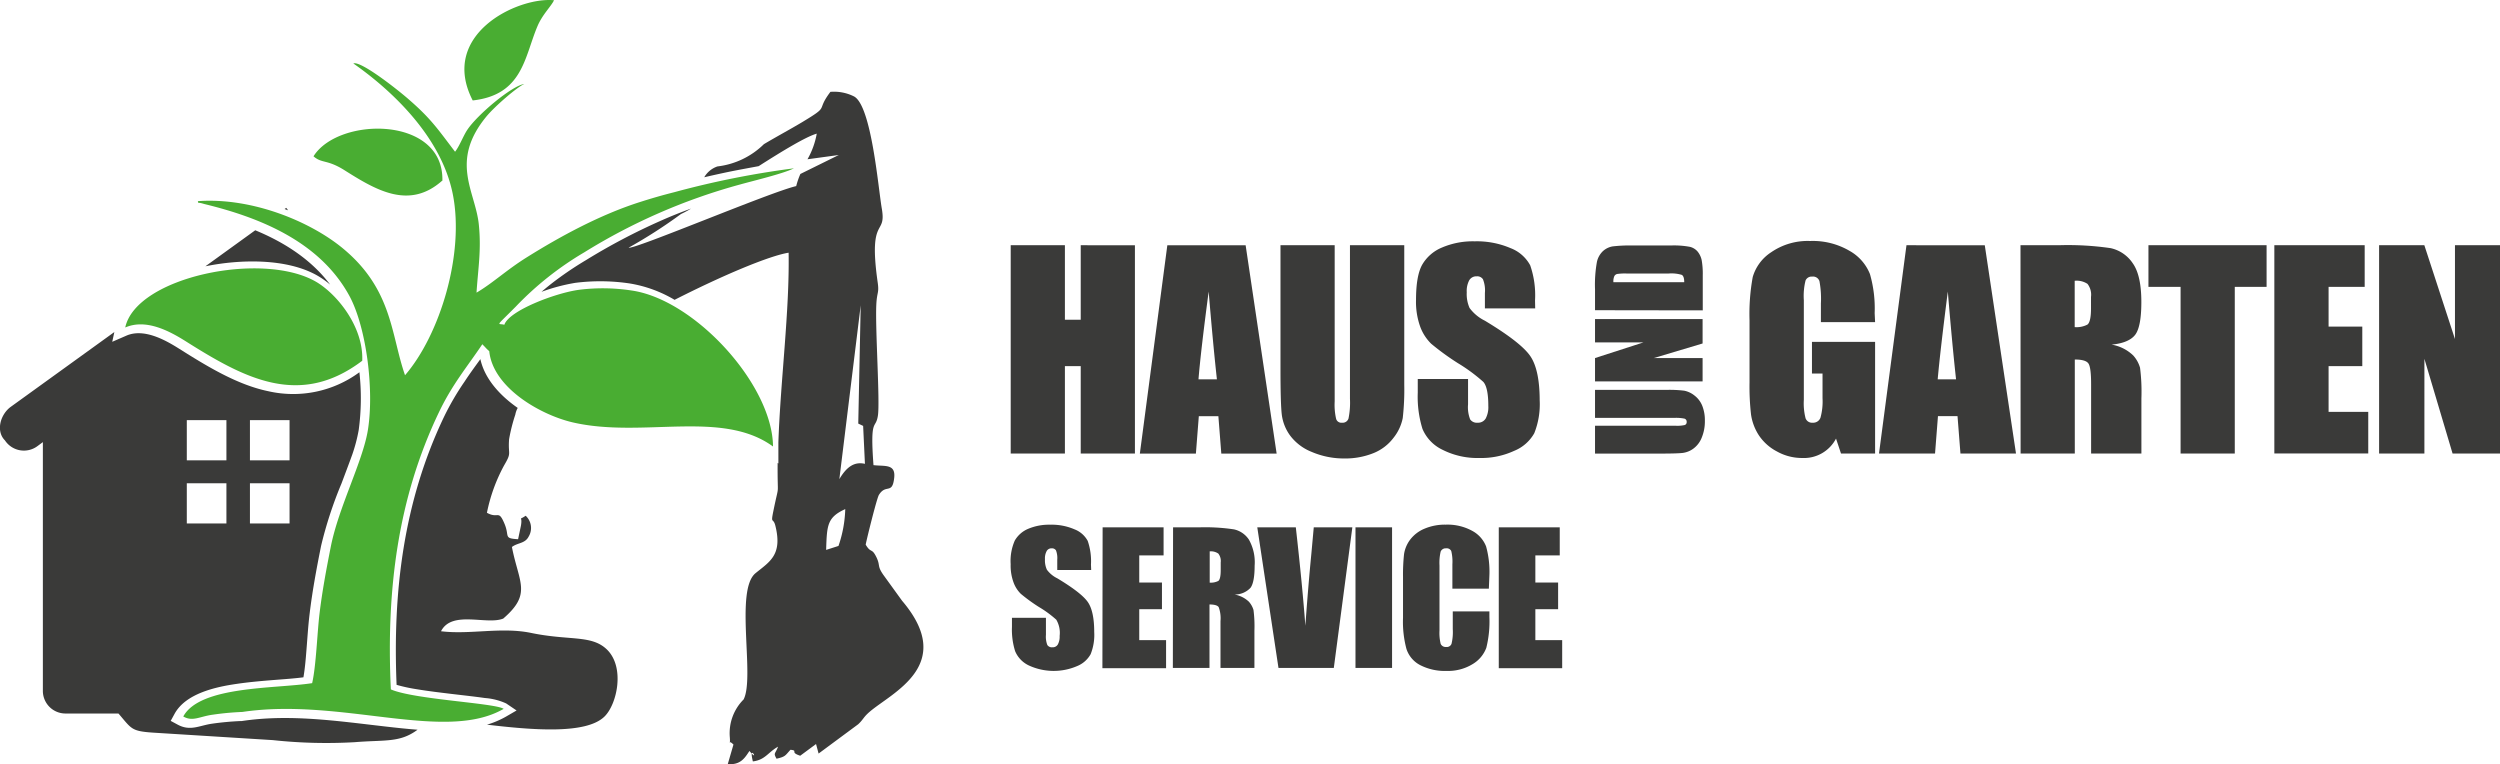
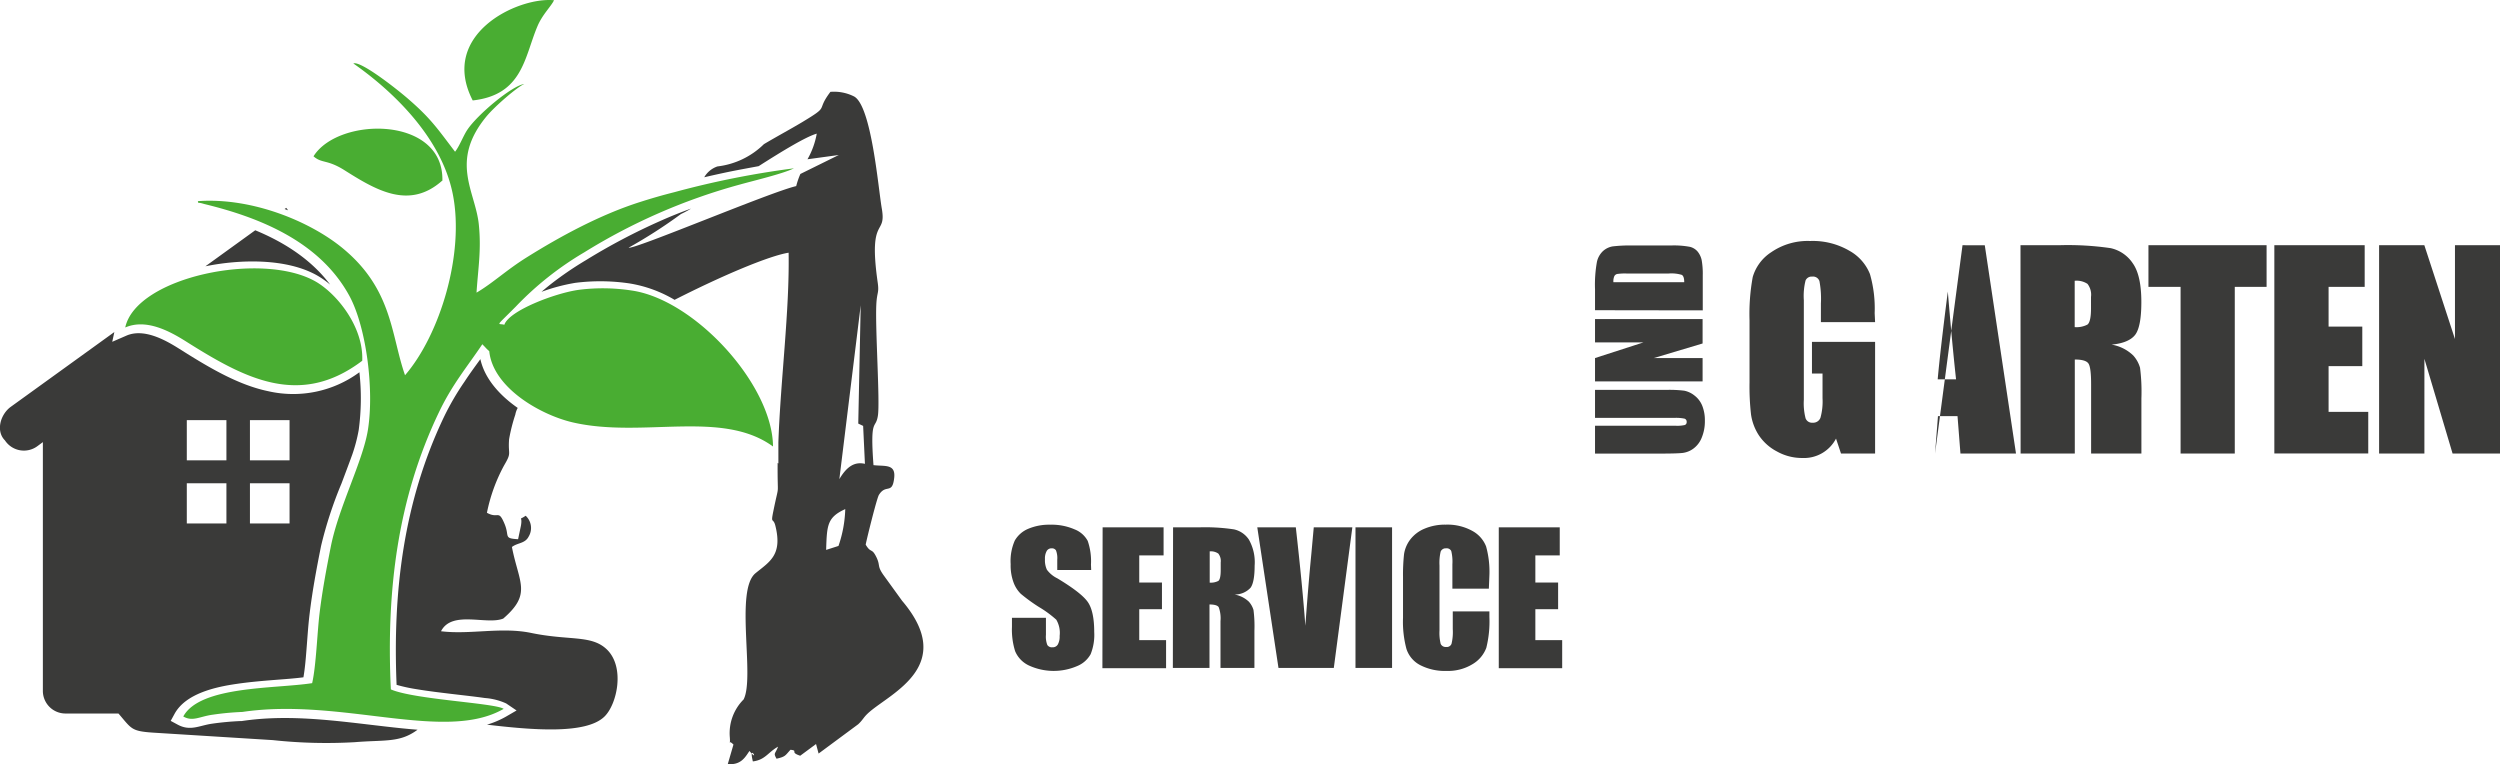
<svg xmlns="http://www.w3.org/2000/svg" viewBox="0 0 461.31 141.05">
-   <path d="M283.28,56.91H274V54.07a5.52,5.52,0,0,0-.36-2.54,1.26,1.26,0,0,0-1.17-.54,1.5,1.5,0,0,0-1.36.73,4.23,4.23,0,0,0-.46,2.22,6.37,6.37,0,0,0,.52,2.89A7.79,7.79,0,0,0,274,59.18q6.64,4,8.37,6.52t1.74,8.18a14.43,14.43,0,0,1-1,6.06,7.43,7.43,0,0,1-3.71,3.25A14.45,14.45,0,0,1,273,84.51,14.26,14.26,0,0,1,266.19,83a7.5,7.5,0,0,1-3.71-3.86,20.09,20.09,0,0,1-.87-6.68V69.94h9.28v4.67a6.22,6.22,0,0,0,.39,2.78,1.5,1.5,0,0,0,1.38.61,1.64,1.64,0,0,0,1.49-.78,4.51,4.51,0,0,0,.48-2.32c0-2.26-.31-3.74-.92-4.43A31.15,31.15,0,0,0,269,67a47,47,0,0,1-4.92-3.58,8.57,8.57,0,0,1-2-3.09,13.57,13.57,0,0,1-.79-5q0-4.41,1.12-6.45a7.52,7.52,0,0,1,3.64-3.19,14.45,14.45,0,0,1,6.07-1.16,15.76,15.76,0,0,1,6.62,1.26,6.91,6.91,0,0,1,3.62,3.17,16.87,16.87,0,0,1,.89,6.49ZM259.12,45.25V71a46.6,46.6,0,0,1-.28,6.14,8.48,8.48,0,0,1-1.69,3.63,8.68,8.68,0,0,1-3.68,2.83,13.93,13.93,0,0,1-5.4,1A15.11,15.11,0,0,1,242,83.37a9.18,9.18,0,0,1-3.94-3,8.26,8.26,0,0,1-1.54-3.87c-.16-1.35-.24-4.2-.24-8.53V45.25h10V74.08a11.47,11.47,0,0,0,.27,3.22,1,1,0,0,0,1.08.7,1.13,1.13,0,0,0,1.2-.77,14.48,14.48,0,0,0,.27-3.64V45.25ZM224.55,70q-.72-6.54-1.52-16.2-1.47,11.09-1.88,16.2Zm5.3-24.74,5.72,38.44H225.36l-.54-6.9h-3.61l-.54,6.9H210.33l5.07-38.44Zm-20.43,0V83.69h-10V67.56H196.5V83.69h-10V45.25h10V59h2.92V45.25Z" fill="#3a3a39" />
-   <path d="M461.31,45.25V83.69h-8.75l-5.2-17.48V83.69H439V45.25h8.35L453,62.56V45.25Zm-41.64,0h16.67v7.68h-6.66v7.34h6.22v7.29h-6.22V76H437v7.68H419.67Zm-1.43,0v7.68h-5.87V83.69h-10V52.93h-5.93V45.25Zm-35.41,6.56v8.55a4.31,4.31,0,0,0,2.34-.46c.44-.31.67-1.31.67-3V54.79a3.25,3.25,0,0,0-.65-2.41A3.63,3.63,0,0,0,382.83,51.81Zm-10-6.56h7.07a54.61,54.61,0,0,1,9.57.54,6.6,6.6,0,0,1,4.08,2.8c1.06,1.49,1.58,3.88,1.58,7.15q0,4.48-1.11,6c-.74,1-2.21,1.65-4.39,1.85a7.56,7.56,0,0,1,4,2,5.75,5.75,0,0,1,1.26,2.27,35.13,35.13,0,0,1,.25,5.68V83.69h-9.28V70.9c0-2.06-.16-3.33-.49-3.82s-1.15-.74-2.52-.74V83.69h-10ZM360.94,70q-.72-6.54-1.52-16.2Q358,64.88,357.55,70Zm5.3-24.74L372,83.69H361.75l-.54-6.9H357.6l-.54,6.9H346.72l5.07-38.44ZM346,59.44h-10V56a17.59,17.59,0,0,0-.27-4.13,1.24,1.24,0,0,0-1.33-.83,1.22,1.22,0,0,0-1.23.71,11.74,11.74,0,0,0-.32,3.65V73.78a11.11,11.11,0,0,0,.32,3.4,1.26,1.26,0,0,0,1.3.82,1.43,1.43,0,0,0,1.45-.92,11.26,11.26,0,0,0,.38-3.61V68.92h-1.95V63.08H346V83.69h-6.29l-.92-2.76a6.66,6.66,0,0,1-6.23,3.58,9.44,9.44,0,0,1-4.7-1.22,9,9,0,0,1-3.33-3,9.54,9.54,0,0,1-1.42-3.78,45.56,45.56,0,0,1-.28-5.94V59.12a38,38,0,0,1,.59-8,8.18,8.18,0,0,1,3.4-4.57A11.86,11.86,0,0,1,334,44.47a13.4,13.4,0,0,1,7.27,1.81,8.52,8.52,0,0,1,3.78,4.29,22.92,22.92,0,0,1,.87,7.21Z" fill="#3a3a39" />
+   <path d="M461.31,45.25V83.69h-8.75l-5.2-17.48V83.69H439V45.25h8.35L453,62.56V45.25Zm-41.64,0h16.67v7.68h-6.66v7.34h6.22v7.29h-6.22V76H437v7.68H419.67Zm-1.43,0v7.68h-5.87V83.69h-10V52.93h-5.93V45.25Zm-35.41,6.56v8.55a4.31,4.31,0,0,0,2.34-.46c.44-.31.67-1.31.67-3V54.79a3.25,3.25,0,0,0-.65-2.41A3.63,3.63,0,0,0,382.83,51.81Zm-10-6.56h7.07a54.61,54.61,0,0,1,9.57.54,6.6,6.6,0,0,1,4.08,2.8c1.06,1.49,1.58,3.88,1.58,7.15q0,4.48-1.11,6c-.74,1-2.21,1.65-4.39,1.85a7.56,7.56,0,0,1,4,2,5.75,5.75,0,0,1,1.26,2.27,35.13,35.13,0,0,1,.25,5.68V83.69h-9.28V70.9c0-2.06-.16-3.33-.49-3.82s-1.15-.74-2.52-.74V83.69h-10ZM360.94,70q-.72-6.54-1.52-16.2Q358,64.88,357.55,70Zm5.3-24.74L372,83.69H361.75l-.54-6.9H357.6l-.54,6.9l5.07-38.44ZM346,59.44h-10V56a17.59,17.59,0,0,0-.27-4.13,1.24,1.24,0,0,0-1.33-.83,1.22,1.22,0,0,0-1.23.71,11.74,11.74,0,0,0-.32,3.65V73.78a11.11,11.11,0,0,0,.32,3.4,1.26,1.26,0,0,0,1.3.82,1.43,1.43,0,0,0,1.45-.92,11.26,11.26,0,0,0,.38-3.61V68.92h-1.95V63.08H346V83.69h-6.29l-.92-2.76a6.66,6.66,0,0,1-6.23,3.58,9.44,9.44,0,0,1-4.7-1.22,9,9,0,0,1-3.33-3,9.54,9.54,0,0,1-1.42-3.78,45.56,45.56,0,0,1-.28-5.94V59.12a38,38,0,0,1,.59-8,8.18,8.18,0,0,1,3.4-4.57A11.86,11.86,0,0,1,334,44.47a13.4,13.4,0,0,1,7.27,1.81,8.52,8.52,0,0,1,3.78,4.29,22.92,22.92,0,0,1,.87,7.21Z" fill="#3a3a39" />
  <path d="M276.56,97.31h11.25v5.18h-4.5v5h4.2v4.92h-4.2v5.71h4.95v5.18h-11.7Zm-1.83,11.31H268v-4.5a8.3,8.3,0,0,0-.21-2.45.93.93,0,0,0-.95-.49,1,1,0,0,0-1,.59,9.11,9.11,0,0,0-.22,2.57v12a8.49,8.49,0,0,0,.22,2.47,1,1,0,0,0,1,.57.93.93,0,0,0,1-.58,9.23,9.23,0,0,0,.23-2.71v-3.27h6.76v1a20.3,20.3,0,0,1-.57,5.72,5.89,5.89,0,0,1-2.52,3,8.63,8.63,0,0,1-4.79,1.26,9.92,9.92,0,0,1-4.89-1.07,5.15,5.15,0,0,1-2.54-3,19.37,19.37,0,0,1-.63-5.71v-7.57a35.32,35.32,0,0,1,.19-4.2,5.93,5.93,0,0,1,1.15-2.7,6.39,6.39,0,0,1,2.64-2,9.66,9.66,0,0,1,3.88-.74,9.48,9.48,0,0,1,4.92,1.15,5.55,5.55,0,0,1,2.55,2.87,17.45,17.45,0,0,1,.61,5.35ZM256.87,97.31v25.94h-6.75V97.31Zm-7.33,0-3.42,25.94H235.91L232,97.31h7.11q1.21,10.74,1.76,18.15.54-7.5,1.11-13.31l.44-4.84Zm-26.32,4.43v5.77a3,3,0,0,0,1.58-.31c.3-.21.45-.89.45-2v-1.42a2.21,2.21,0,0,0-.44-1.63A2.41,2.41,0,0,0,223.22,101.74Zm-6.76-4.43h4.78a35.8,35.8,0,0,1,6.45.37,4.44,4.44,0,0,1,2.76,1.89,8.5,8.5,0,0,1,1.06,4.82c0,2-.25,3.37-.75,4.06a3.93,3.93,0,0,1-3,1.25,5.12,5.12,0,0,1,2.69,1.33,4,4,0,0,1,.85,1.53,23.21,23.21,0,0,1,.17,3.84v6.85h-6.26v-8.63a5.92,5.92,0,0,0-.33-2.58c-.21-.33-.78-.5-1.7-.5v11.71h-6.76Zm-13,0h11.25v5.18h-4.49v5h4.19v4.92h-4.19v5.71h4.95v5.18H203.42Zm-2.11,7.87h-6.26v-1.91a3.93,3.93,0,0,0-.24-1.72.88.88,0,0,0-.8-.37,1,1,0,0,0-.91.5,2.81,2.81,0,0,0-.32,1.5,4.18,4.18,0,0,0,.36,1.95,5.24,5.24,0,0,0,1.91,1.58q4.48,2.69,5.65,4.4t1.17,5.52a9.53,9.53,0,0,1-.66,4.08,5,5,0,0,1-2.5,2.2,10.93,10.93,0,0,1-8.93-.13,5.1,5.1,0,0,1-2.5-2.61,13.29,13.29,0,0,1-.59-4.5V114H193v3.15a4.23,4.23,0,0,0,.26,1.87,1,1,0,0,0,.94.42,1.07,1.07,0,0,0,1-.53,3,3,0,0,0,.33-1.56,4.8,4.8,0,0,0-.62-3A20.16,20.16,0,0,0,191.7,112a31.32,31.32,0,0,1-3.33-2.42,5.67,5.67,0,0,1-1.34-2.09,9,9,0,0,1-.54-3.39,9.38,9.38,0,0,1,.76-4.35,5.13,5.13,0,0,1,2.45-2.16,9.88,9.88,0,0,1,4.09-.77,10.58,10.58,0,0,1,4.47.85,4.67,4.67,0,0,1,2.45,2.14,11.51,11.51,0,0,1,.6,4.37Z" fill="#3a3a39" />
  <path d="M297.71,52.07h13.07q0-1.09-.45-1.35a6.65,6.65,0,0,0-2.43-.25h-7.72a10.49,10.49,0,0,0-1.74.08.8.8,0,0,0-.55.39,2.41,2.41,0,0,0-.18,1.13m-3.39,5.17V53.38a23.75,23.75,0,0,1,.35-5.05,3.85,3.85,0,0,1,1.12-2,3.56,3.56,0,0,1,1.75-.86,27.13,27.13,0,0,1,3.78-.17h6.95a16,16,0,0,1,3.57.25,2.7,2.7,0,0,1,1.41.87A3.77,3.77,0,0,1,314,48a14.31,14.31,0,0,1,.2,2.77v6.5Zm0,1.63h19.85v4.51l-9,2.69h9v4.31H294.32V66.07l8.94-2.89h-8.94Zm0,13.07h13.27a22.65,22.65,0,0,1,3.17.15,4.35,4.35,0,0,1,1.88.87,4.48,4.48,0,0,1,1.46,1.9,7.21,7.21,0,0,1,.49,2.79,7.84,7.84,0,0,1-.59,3.13,4.61,4.61,0,0,1-1.53,2,4.22,4.22,0,0,1-2,.8q-1.05.12-4.41.12H294.32V78.56h14.89a6.21,6.21,0,0,0,1.66-.13.54.54,0,0,0,.36-.56.58.58,0,0,0-.4-.62,7.58,7.58,0,0,0-1.88-.14H294.32Z" fill="#3a3a39" />
  <path d="M34.47,89.17h7.31v7.42H34.47Zm11.65,0h7.31v7.42H46.12Zm0-11.65h7.31v7.42H46.12Zm-11.65,0h7.31v7.42H34.47Zm120.25,23.22a22.66,22.66,0,0,0,1.25-6.8c-3.36,1.53-3.38,3-3.53,7.53Zm4.1-44.4-.45,21.82.9.43.33,7c-2.19-.51-3.57.89-4.72,2.82Zm-34.37-1c9-4.58,17.51-8.14,21.07-8.71.18,10.84-1.5,23.55-1.89,35,0,.32,0,.65,0,1l0,2.9-.14-.11c-.05,7.1.39,3.1-.77,8.8-.55,2.67-.05,1.15.36,2.82,1.34,5.41-1.11,6.63-3.67,8.73-3.85,3.16-.08,19.24-2.2,23.3a8.8,8.8,0,0,0-2.54,7c.16,2-.51.12.67,1.32L134.29,141c2.39.18,3.16-1.17,4-2.43,2,2.41-.24-1.69.63,1.93,2.31-.29,2.8-1.7,4.65-2.72-.53,1.41-.9,1.11-.28,2.22,1.68-.38,1.59-.59,2.57-1.65,1.56.17-.24.44,1.8,1.1l2.92-2.16.47,1.76,7.31-5.41c1-.94.92-1.27,2.1-2.29,4.12-3.55,16.06-8.66,6-20.49L163,106.08c-1.19-1.71-.52-1.66-1.26-3.22-.9-1.87-1-.67-2-2.36.22-1.17,2.05-8.53,2.43-9.16,1.3-2.13,2.48,0,2.83-3.15.3-2.65-1.73-2.11-3.82-2.36-.67-9.09.41-6.41.82-9.17.39-2.59-.51-15.9-.3-20.43.12-2.47.55-2.08.25-4.15-1.77-12.45,1.68-8.37.76-13.62-.65-3.73-1.89-18.89-5.11-20.66a8.21,8.21,0,0,0-4.37-.85c-2.83,3.76.1,2.39-5.21,5.59-2.24,1.34-4.55,2.57-7.06,4.06a14.65,14.65,0,0,1-8.57,4.11,4.44,4.44,0,0,0-2.44,2c1.58-.37,3.17-.72,4.76-1.05,1.75-.35,3.52-.67,5.28-1,4.49-2.86,8.72-5.43,10.72-6A14.67,14.67,0,0,1,149,29.39l5.78-.79-7.09,3.5a14.09,14.09,0,0,0-.77,2.24c-4.67,1.06-30,11.79-30.92,11.36a92,92,0,0,0,9.66-6.21,19.59,19.59,0,0,0,1.86-1q-2.8,1-5.56,2.23A114,114,0,0,0,108.13,48a62.66,62.66,0,0,0-6.58,4.5c-.55.44-1.1.89-1.63,1.35a34.07,34.07,0,0,1,6.25-1.66,36.77,36.77,0,0,1,10,.11A23.73,23.73,0,0,1,124.45,55.31ZM89.86,133.72c8.12.95,18.22,1.87,21.67-1.49,2.36-2.28,3.88-9.3.31-12.52C109,117.14,105,118.24,98,116.79c-5.5-1.14-11.26.35-16.62-.31,2-3.93,8.44-1.1,11.48-2.34,5.31-4.58,2.9-6.55,1.6-13.21,1.08-.82,2.41-.6,3.09-1.92A3.07,3.07,0,0,0,97,95.17c-1.48,1-.52-.19-.88,1.86l-.52,2.47c-2.77-.16-1.51-.52-2.52-2.88-1.13-2.68-1.1-.81-3.23-2A31.07,31.07,0,0,1,93,85.91c1.49-2.53.72-1.84.94-4.86a31.61,31.61,0,0,1,1.15-4.55,4.08,4.08,0,0,1,.44-1.23c-3.34-2.32-6.1-5.41-6.89-9-1,1.38-2,2.74-2.9,4.12a49.52,49.52,0,0,0-3.79,6.49c-7.49,15.65-9.49,32.32-8.77,49.49a29.62,29.62,0,0,0,3.67.8c2.16.36,4.34.62,6.51.88s4.08.46,6.11.75a11.49,11.49,0,0,1,3.93,1l1.92,1.3-2,1.16A16.8,16.8,0,0,1,89.86,133.72ZM21.1,61.27,2,75.06c-1.95,1.41-2.8,4.5-1.09,6.2h0a4.19,4.19,0,0,0,6,1.06l1-.74v45.93a4.17,4.17,0,0,0,4.15,4.15h9.8c2.42,2.81,2.32,3.24,6.24,3.52l22.25,1.39a92.11,92.11,0,0,0,15.12.38c5.6-.46,8.31.14,11.58-2.3-2-.15-4-.37-6-.6-8.75-1-17.64-2.33-26.44-1h-.16a52.77,52.77,0,0,0-5.33.49c-2.33.33-4,1.44-6.34.17l-1.28-.69.7-1.28c2.06-3.8,7.65-5,11.56-5.56,2.4-.35,4.82-.55,7.23-.74,1.67-.13,3.38-.25,5-.46.29-1.66.43-3.43.56-5.07.18-2.2.31-4.43.58-6.63.5-4.21,1.28-8.36,2.11-12.52A74.57,74.57,0,0,1,63,89.25c.67-1.78,1.35-3.57,2-5.37a29.61,29.61,0,0,0,1.19-4.53,43.92,43.92,0,0,0,.13-10.66A20.59,20.59,0,0,1,49.56,72.2C43.71,71,38.1,67.52,33.09,64.37c-2.67-1.69-6.57-3.83-9.78-2.43l-2.6,1.13Zm26-18.78-9.2,6.65c6.43-1.32,15.11-1.52,20.76,1.77a16.14,16.14,0,0,1,2.26,1.61C57.43,47.88,52.48,44.72,47.1,42.49Zm6.06-3.68-.34-.46-.3.22Z" fill="#3a3a39" fill-rule="evenodd" />
  <path d="M87.17,18.54c9.29-1,9.59-8,12-13.69.92-2.19,2.53-3.67,3.06-4.81-6.76-.64-21.27,6.35-15,18.5m-5.6,14.82c.31-12-19.16-11.89-23.78-4.52,1.53,1.35,2.45.55,5.59,2.49C69.26,35,75.43,38.8,81.57,33.36ZM23.11,60.43c3.81-1.66,8.1.62,11.14,2.53,10.81,6.82,21,12.38,32.59,3.61.27-6.27-4.67-12.33-8.53-14.58C48.44,46.26,25.11,51.1,23.11,60.43ZM92.94,130.8c-1.58-1.08-16.52-1.72-20.82-3.59C71.26,109,73.36,92,81,76.06c2.48-5.19,5.25-8.43,8-12.54l.5.52a8,8,0,0,0,.78.76c.68,6.76,9.47,11.75,15.36,13.13,12.87,3,27.56-2.43,37,4.46-.09-11.44-14.52-27.2-26.19-28.8a35.07,35.07,0,0,0-9.65-.11c-4.3.59-12.85,3.82-13.74,6.45-1.19-.35-1.84.63,2.12-3.36a58.5,58.5,0,0,1,12.62-10A108.58,108.58,0,0,1,136.5,34.06c2.45-.69,8-2,10-3a164.64,164.64,0,0,0-22.06,4.4c-2.4.61-4.22,1.14-6.35,1.82-7.34,2.34-14.63,6.29-20.93,10.23-3.75,2.35-6.26,4.75-9.23,6.49.29-4.52.9-7.78.43-12.51-.6-6.16-5.47-11.66,1.4-20,1.52-1.85,5.69-5.45,7-6C94.43,15.82,88,21.24,86.2,24c-.74,1.13-1.43,3-2.23,4-3.06-4-4.35-6-8.33-9.47-2-1.79-9.07-7.38-10.44-6.82,6.73,4.7,16.19,13.29,18.35,24.11,2.2,11-2.36,25.94-8.81,33.42-2.63-7.51-2.28-15.94-11.67-23.57-6-4.87-16.65-9.27-26.57-8.55.29.67-.35.06,1,.47l.29.08c10.31,2.51,21.32,7,26.72,17,3.07,5.73,4.57,17.18,3.38,24.65-.91,5.73-5.39,14.24-6.84,21.51-.83,4.19-1.59,8.24-2.09,12.4-.44,3.7-.62,9.58-1.36,12.83-6.82,1.06-20.69.46-23.78,6.15,1.74,1,3,0,5.43-.33a51.45,51.45,0,0,1,5.48-.51C63,128.66,82.07,137.08,92.94,130.8Z" fill="#49ad32" fill-rule="evenodd" />
</svg>